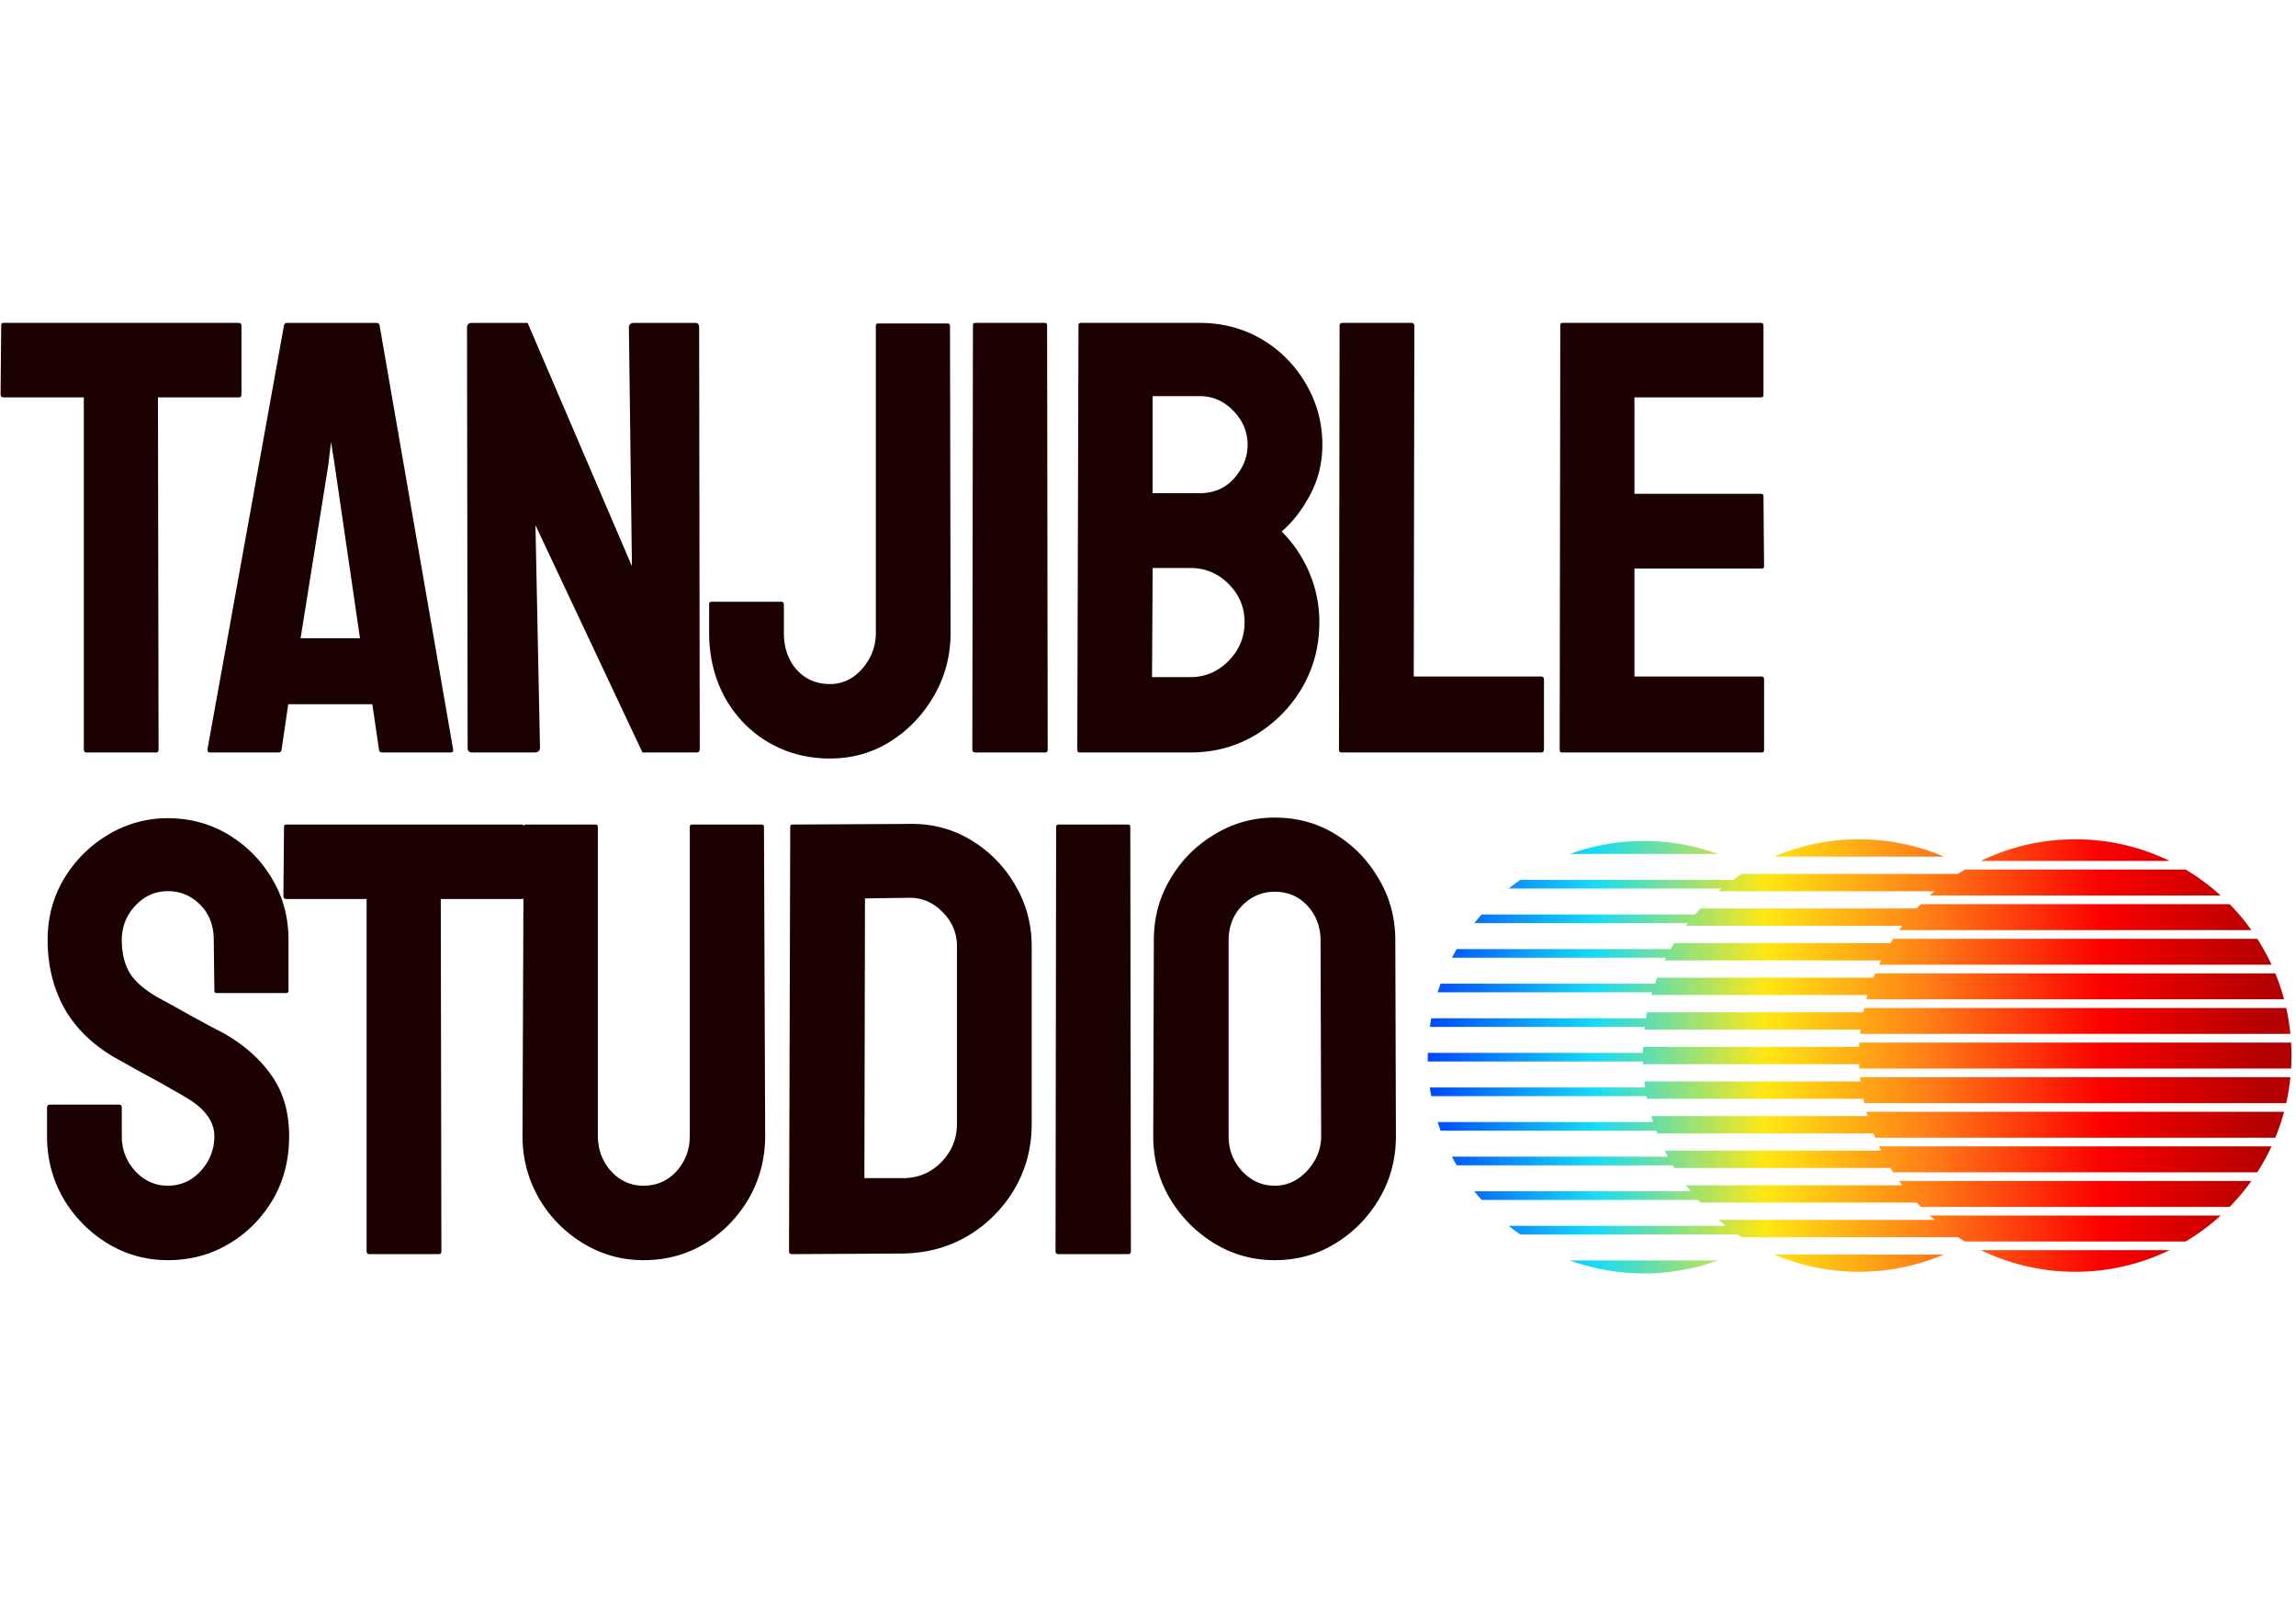
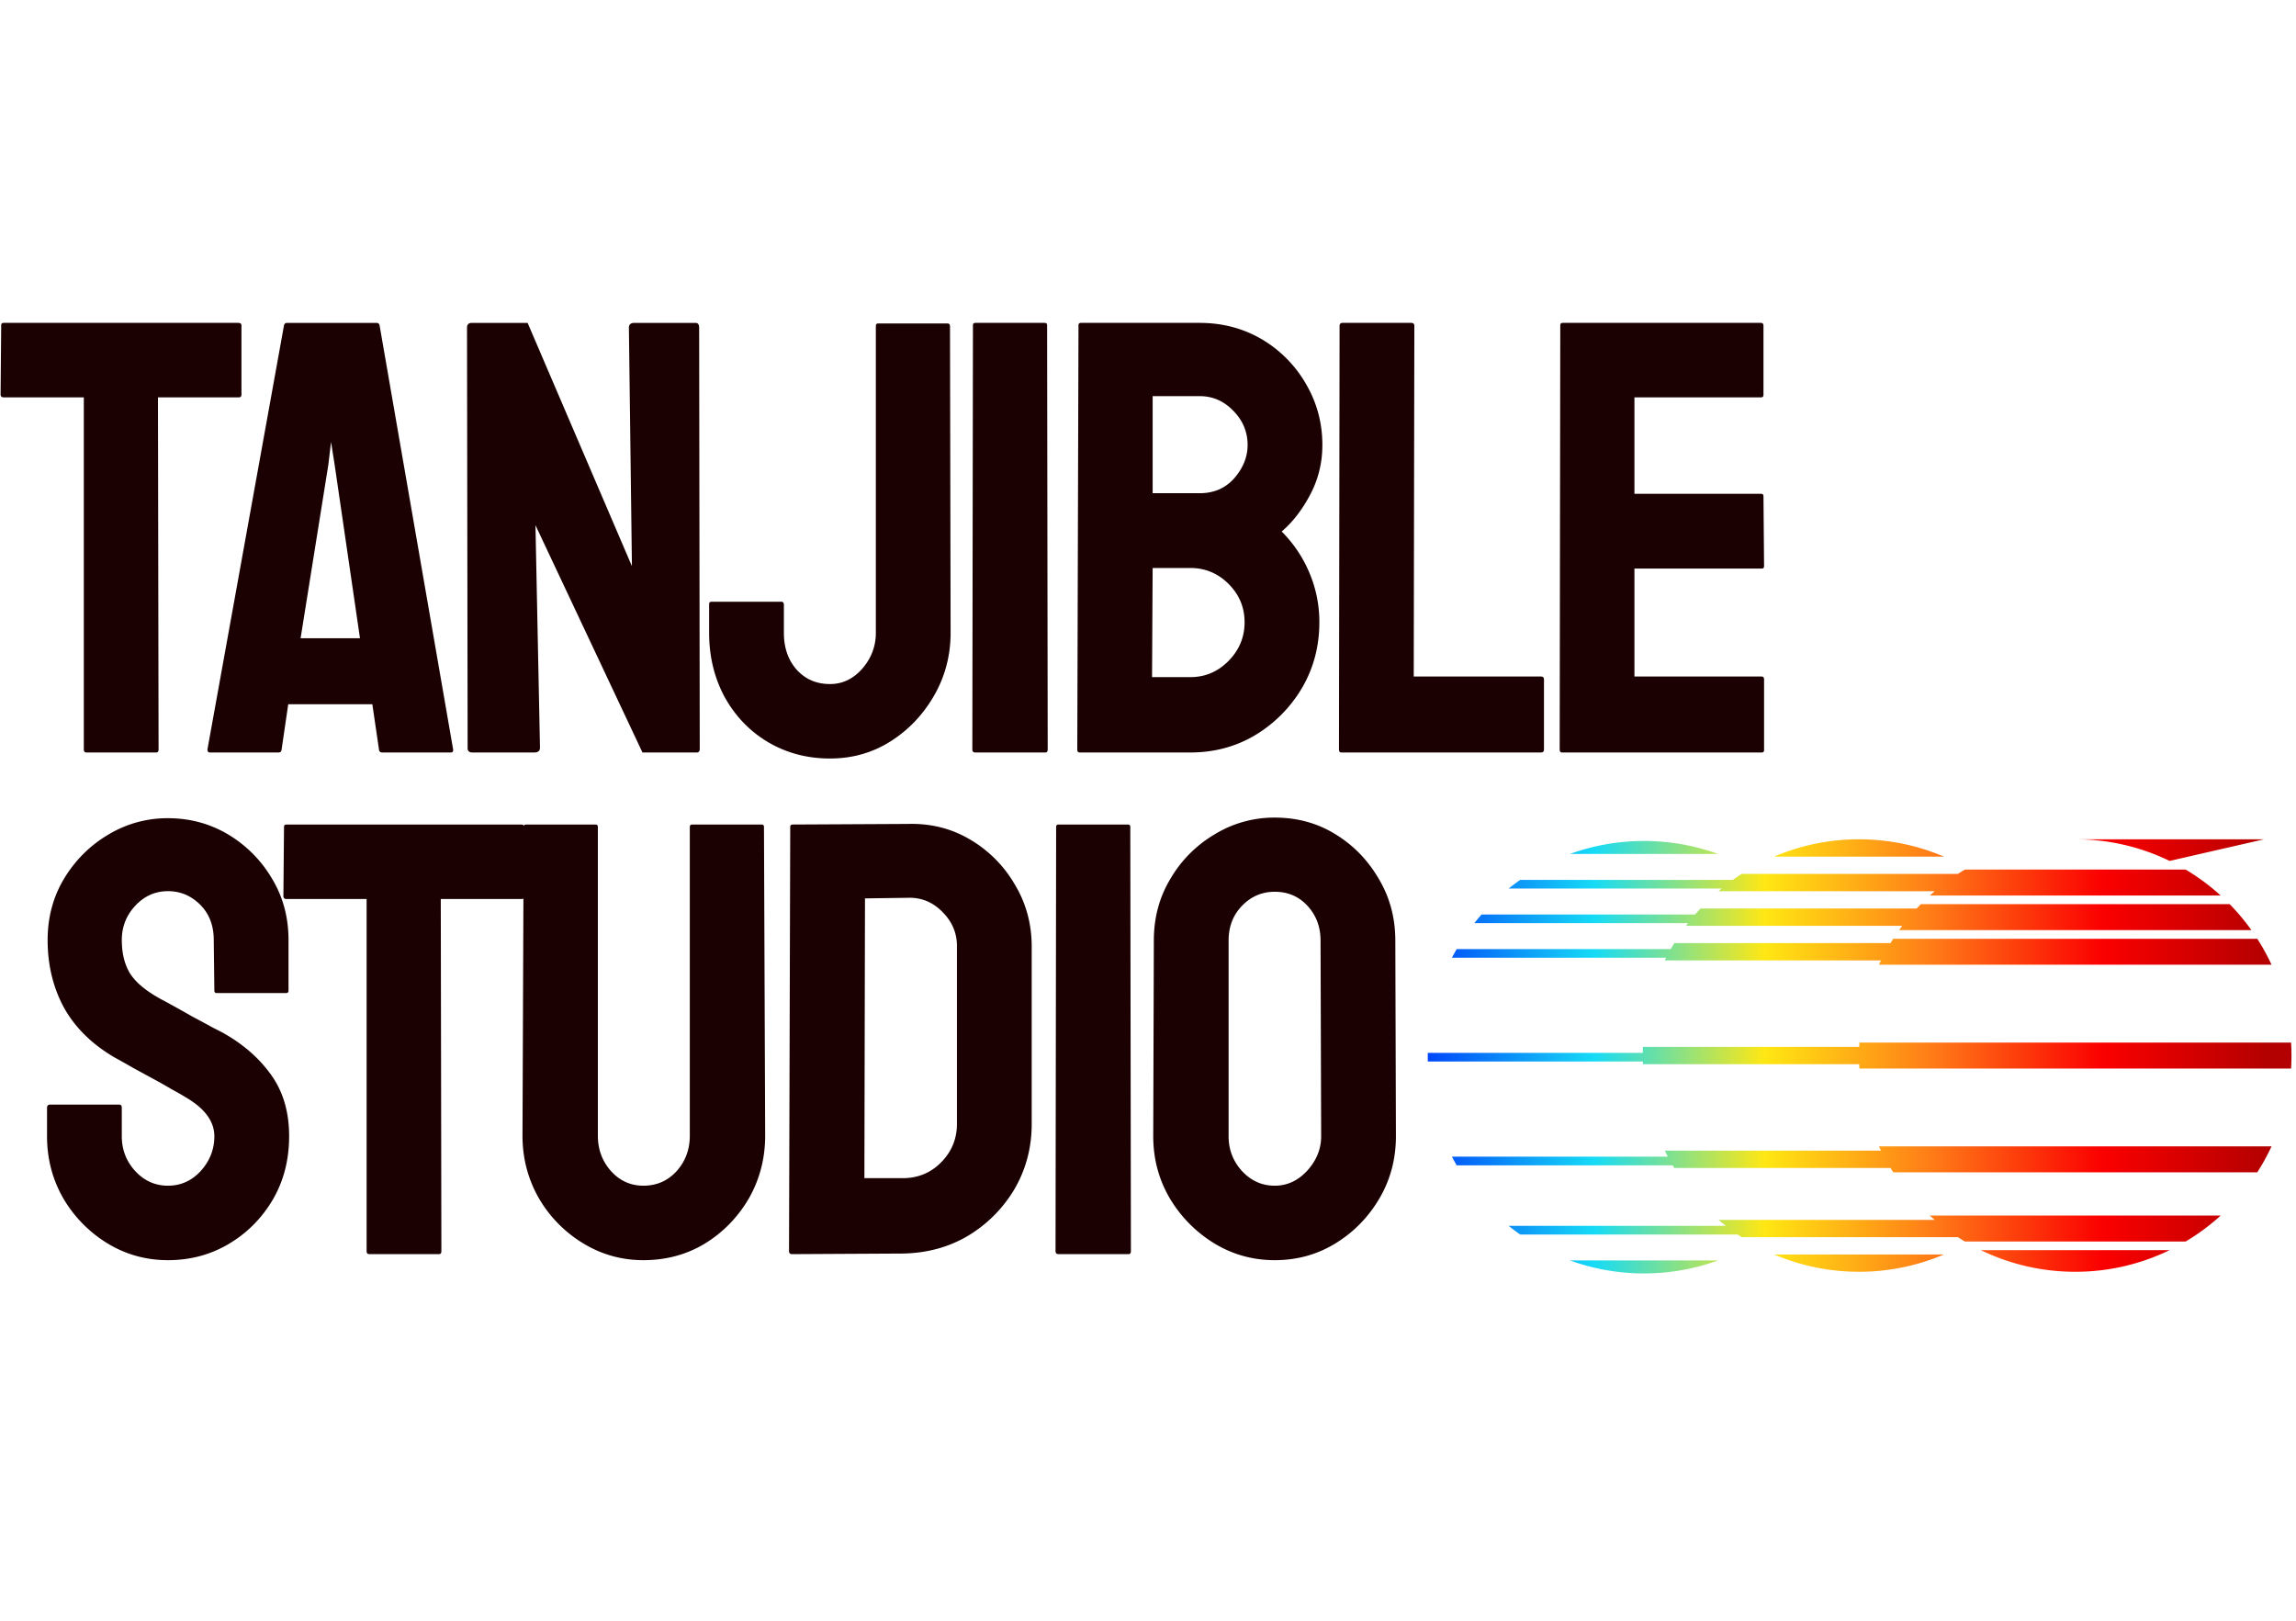
<svg xmlns="http://www.w3.org/2000/svg" width="238" height="168" fill="none">
  <path fill="#1B0101" d="M16.188 78h-7.22c-.187 0-.28-.104-.28-.313v-36.5H.374c-.208 0-.313-.104-.313-.312l.063-7.156c0-.167.083-.25.25-.25h24.313c.229 0 .343.083.343.25v7.156c0 .208-.083.313-.25.313h-8.406l.063 36.5c0 .208-.084.312-.25.312Zm5.315-.313L29.44 33.72c.042-.167.146-.25.313-.25h9.28c.167 0 .272.083.313.25l7.625 43.968c.021.209-.062.313-.25.313h-7.093c-.209 0-.323-.104-.344-.313L38.596 73h-8.718l-.688 4.688c-.02.208-.125.312-.313.312h-7.124c-.167 0-.25-.104-.25-.313Zm12.53-29.5-2.874 17.97h6.156l-2.625-17.97-.375-2.374-.281 2.374ZM55.38 78h-6.406c-.334 0-.5-.146-.5-.438L48.41 33.97c0-.334.167-.5.5-.5h5.782l10.812 25.218-.313-24.718c0-.334.188-.5.563-.5h6.344c.25 0 .375.166.375.5l.062 43.656c0 .25-.104.375-.312.375h-5.625L55.505 54.437l.469 23.063c0 .333-.198.5-.594.5Zm30.659.625c-2.354 0-4.49-.563-6.407-1.688-1.895-1.124-3.395-2.677-4.5-4.656-1.083-2-1.625-4.229-1.625-6.687v-2.969c0-.167.084-.25.25-.25h7.25c.167 0 .25.115.25.344v2.875c0 1.562.448 2.844 1.344 3.844.896.979 2.042 1.468 3.438 1.468 1.291 0 2.406-.531 3.343-1.594.938-1.083 1.407-2.322 1.407-3.718V33.78c0-.166.083-.25.25-.25h7.187c.167 0 .25.104.25.313l.063 31.75c0 2.333-.563 4.49-1.688 6.469-1.146 2-2.656 3.593-4.531 4.78-1.875 1.188-3.969 1.782-6.281 1.782ZM108.354 78h-7.25c-.209 0-.313-.104-.313-.313l.063-43.968c0-.167.083-.25.25-.25h7.187c.167 0 .25.083.25.25l.063 43.968c0 .209-.084.313-.25.313Zm15.033 0h-11.468c-.167 0-.25-.104-.25-.313l.125-43.968c0-.167.083-.25.25-.25h12.312c2.396 0 4.573.583 6.531 1.75a12.772 12.772 0 0 1 4.532 4.656c1.104 1.917 1.656 4 1.656 6.25 0 1.833-.417 3.542-1.25 5.125-.833 1.583-1.823 2.865-2.969 3.844a13.343 13.343 0 0 1 2.875 4.281 13.01 13.01 0 0 1 1.031 5.125c0 2.48-.593 4.74-1.781 6.781a14.002 14.002 0 0 1-4.844 4.906c-2.02 1.209-4.27 1.813-6.75 1.813Zm.969-36.938h-4.875v10.063h4.875c1.479 0 2.677-.52 3.594-1.563.917-1.062 1.375-2.208 1.375-3.437 0-1.354-.49-2.531-1.469-3.531-.979-1.021-2.146-1.532-3.5-1.532Zm-.969 17.813h-3.906l-.062 11.313h3.968c1.542 0 2.865-.563 3.969-1.688 1.104-1.125 1.656-2.458 1.656-4 0-1.542-.552-2.865-1.656-3.969-1.104-1.104-2.427-1.656-3.969-1.656ZM159.734 78h-20.688c-.166 0-.25-.104-.25-.313l.063-43.906c0-.208.104-.312.312-.312h7.125c.209 0 .313.104.313.312l-.063 36.344h13.188c.208 0 .312.104.312.313v7.25c0 .208-.104.312-.312.312Zm22.877 0h-20.687c-.167 0-.25-.104-.25-.313l.062-43.968c0-.167.084-.25.25-.25h20.563c.166 0 .25.104.25.312v7.157c0 .166-.084.25-.25.25h-13.125v10h13.125c.166 0 .25.083.25.25l.062 7.25c0 .166-.083.25-.25.25h-13.187v11.187h13.187c.167 0 .25.104.25.313v7.312c0 .167-.083.25-.25.25ZM17.406 130.625c-2.27 0-4.364-.583-6.281-1.75a13.383 13.383 0 0 1-4.563-4.656c-1.125-1.959-1.687-4.104-1.687-6.438v-2.937c0-.229.104-.344.313-.344h7.187c.167 0 .25.115.25.344v2.937c0 1.396.469 2.604 1.406 3.625.938 1 2.063 1.5 3.375 1.5 1.334 0 2.469-.51 3.407-1.531.937-1.042 1.406-2.24 1.406-3.594 0-1.562-1.021-2.927-3.063-4.093-.333-.209-.77-.459-1.312-.75a50.51 50.51 0 0 0-1.875-1.063c-.73-.396-1.438-.781-2.125-1.156-.688-.396-1.354-.771-2-1.125-2.334-1.375-4.073-3.094-5.219-5.156-1.125-2.084-1.688-4.417-1.688-7 0-2.376.584-4.521 1.75-6.438 1.167-1.896 2.688-3.396 4.563-4.5a11.852 11.852 0 0 1 6.156-1.688c2.271 0 4.354.563 6.25 1.688a13.017 13.017 0 0 1 4.532 4.563c1.145 1.895 1.718 4.02 1.718 6.374v5.251c0 .166-.083.25-.25.25H22.47c-.167 0-.25-.084-.25-.25l-.063-5.25c0-1.5-.468-2.72-1.406-3.657-.938-.937-2.052-1.406-3.344-1.406-1.312 0-2.437.5-3.375 1.5-.937 1-1.406 2.188-1.406 3.563 0 1.395.292 2.562.875 3.5.604.937 1.698 1.833 3.281 2.687.167.083.552.292 1.157.625.604.333 1.27.708 2 1.125.75.396 1.427.76 2.03 1.094.605.312.97.5 1.095.562 2.125 1.188 3.802 2.646 5.03 4.375 1.25 1.729 1.876 3.854 1.876 6.375 0 2.438-.563 4.625-1.688 6.563-1.146 1.937-2.666 3.468-4.562 4.594-1.896 1.124-4 1.687-6.313 1.687ZM45.502 130h-7.218c-.188 0-.282-.104-.282-.312v-36.5H29.69c-.208 0-.313-.105-.313-.313l.063-7.156c0-.167.083-.25.25-.25h24.312c.23 0 .344.083.344.25v7.156c0 .208-.083.313-.25.313H45.69l.063 36.5c0 .208-.084.312-.25.312Zm21.19.625c-2.25 0-4.333-.583-6.25-1.75a13.208 13.208 0 0 1-4.593-4.687c-1.125-1.98-1.688-4.136-1.688-6.469l.125-32c0-.167.084-.25.25-.25h7.188c.166 0 .25.083.25.25v32c0 1.437.458 2.666 1.375 3.687.916 1 2.031 1.5 3.343 1.5 1.376 0 2.521-.5 3.438-1.5.917-1.021 1.375-2.25 1.375-3.687v-32c0-.167.083-.25.25-.25h7.188c.166 0 .25.083.25.25l.124 32c0 2.354-.562 4.521-1.687 6.5-1.146 1.958-2.667 3.521-4.563 4.687-1.895 1.146-4.02 1.719-6.374 1.719Zm26.878-.687L82.101 130c-.208 0-.312-.104-.312-.312l.125-43.97c0-.166.083-.25.25-.25l11.968-.062c2.375-.062 4.521.48 6.438 1.625a12.876 12.876 0 0 1 4.625 4.656c1.167 1.938 1.75 4.084 1.75 6.438V116.5c0 2.458-.594 4.708-1.781 6.75a13.926 13.926 0 0 1-4.813 4.844c-2 1.187-4.26 1.802-6.781 1.844Zm.563-36.875-4.47.062-.062 29h3.969c1.583 0 2.917-.552 4-1.656 1.083-1.104 1.625-2.427 1.625-3.969V98.062c0-1.354-.5-2.53-1.5-3.53-1-1.022-2.188-1.511-3.563-1.47ZM116.978 130h-7.25c-.209 0-.313-.104-.313-.312l.063-43.97c0-.166.083-.25.25-.25h7.187c.167 0 .25.084.25.25l.063 43.97c0 .208-.084.312-.25.312Zm15.158.625c-2.27 0-4.364-.583-6.281-1.75a13.656 13.656 0 0 1-4.594-4.656c-1.145-1.959-1.718-4.104-1.718-6.438l.062-20.281c0-2.375.573-4.51 1.719-6.406a12.857 12.857 0 0 1 4.562-4.594 11.8 11.8 0 0 1 6.25-1.75c2.334 0 4.428.573 6.282 1.719 1.875 1.146 3.375 2.687 4.5 4.625 1.146 1.916 1.718 4.052 1.718 6.406l.063 20.281c0 2.334-.563 4.469-1.688 6.407-1.145 1.958-2.666 3.52-4.562 4.687-1.896 1.167-4 1.75-6.313 1.75Zm0-7.719c1.292 0 2.417-.521 3.375-1.562.959-1.063 1.438-2.25 1.438-3.563l-.063-20.281c0-1.417-.447-2.615-1.343-3.594-.896-.979-2.032-1.469-3.407-1.469-1.312 0-2.437.48-3.375 1.438-.937.958-1.406 2.167-1.406 3.625v20.281c0 1.396.469 2.604 1.406 3.625.938 1 2.063 1.5 3.375 1.5Z" />
-   <path fill="url(#a)" d="M224.899 89.241A22.319 22.319 0 0 0 215.117 87a22.32 22.32 0 0 0-9.781 2.241h19.563Z" />
+   <path fill="url(#a)" d="M224.899 89.241A22.319 22.319 0 0 0 215.117 87h19.563Z" />
  <path fill="url(#b)" d="M202.951 90.586c.238-.154.479-.303.722-.448h22.889a22.423 22.423 0 0 1 3.631 2.69h-30.151c.167-.152.337-.302.508-.449h-22.414c.108-.093.218-.185.329-.276h-22.079c.389-.311.787-.61 1.196-.896h22.046c.298-.214.601-.421.909-.62h22.414Z" />
  <path fill="url(#c)" d="M233.378 96.414a22.524 22.524 0 0 0-2.254-2.69H199.11c-.144.148-.286.297-.427.448H176.27c-.189.204-.374.41-.555.621h-22.14a22.2 22.2 0 0 0-.748.897h22.154a55.1 55.1 0 0 0-.21.276h22.413c-.111.148-.22.297-.327.448h36.521Z" />
  <path fill="url(#d)" d="M195.968 97.759c.093-.15.186-.3.282-.448h37.736a22.562 22.562 0 0 1 1.479 2.689H194.77c.07-.15.141-.3.214-.448h-22.413l.137-.276h-22.201c.157-.303.321-.602.492-.896h22.19c.12-.21.241-.416.366-.621h22.413Z" />
-   <path fill="url(#e)" d="M236.766 103.586a22.133 22.133 0 0 0-.91-2.689h-41.477c-.061.148-.121.298-.179.448h-22.414c-.08.205-.156.412-.229.621h-22.228c-.107.296-.208.595-.303.896h22.236l-.082.276h22.413l-.125.448h43.298Z" />
-   <path fill="url(#f)" d="M193.151 104.931c.032-.15.063-.299.097-.448h43.739c.197.878.343 1.776.433 2.689h-44.606c.015-.15.031-.299.049-.448H170.45l.033-.276h-22.265c.042-.301.09-.599.144-.896h22.259c.036-.208.075-.415.117-.621h22.413Z" />
  <path fill="url(#g)" d="M237.532 109.414c0 .451-.014.9-.041 1.345h-44.748a16.661 16.661 0 0 1-.021-.449h-22.415c-.003-.091-.007-.183-.009-.275h-22.294a33.455 33.455 0 0 1 0-.897h22.287c.003-.208.008-.414.016-.621h22.415c.005-.149.012-.299.021-.448h44.748c.027.445.041.893.041 1.345Z" />
-   <path fill="url(#h)" d="M237.42 111.655c-.09.914-.236 1.812-.433 2.69h-43.739c-.034-.149-.065-.299-.097-.449h-22.413l-.054-.275h-22.322a22.043 22.043 0 0 1-.144-.897h22.314a18.162 18.162 0 0 1-.082-.621h22.413a21.904 21.904 0 0 1-.049-.448h44.606Z" />
-   <path fill="url(#i)" d="M194.2 117.483c.058.15.118.3.179.448h41.477c.358-.87.663-1.768.91-2.69h-43.298l.125.449H171.18c.061.208.124.415.191.62h-22.345c.095.302.196.601.303.897h22.353c.033.092.068.184.104.276H194.2Z" />
  <path fill="url(#j)" d="M235.465 118.828a22.525 22.525 0 0 1-1.479 2.689H196.25a22.58 22.58 0 0 1-.282-.448h-22.413a15.458 15.458 0 0 1-.165-.276h-22.391a21.606 21.606 0 0 1-.492-.896h22.38a22.599 22.599 0 0 1-.316-.621h22.413a26.185 26.185 0 0 1-.214-.448h40.695Z" />
-   <path fill="url(#k)" d="M198.683 124.655c.141.152.283.301.427.448h32.014a22.478 22.478 0 0 0 2.254-2.689h-36.521c.107.151.216.3.327.448h-22.413c.158.21.318.417.484.621h-22.428c.242.305.491.604.748.896h22.443c.083.093.167.185.252.276h22.413Z" />
  <path fill="url(#l)" d="M230.193 126a22.407 22.407 0 0 1-3.631 2.69h-22.889a25.512 25.512 0 0 1-.722-.448h-22.414a24.89 24.89 0 0 1-.415-.276h-22.54a22.72 22.72 0 0 1-1.196-.897h22.507a22.27 22.27 0 0 1-.757-.621h22.414a21.402 21.402 0 0 1-.508-.448h30.151Z" />
  <path fill="url(#m)" d="M205.336 129.586a22.321 22.321 0 0 0 9.781 2.242 22.32 22.32 0 0 0 9.782-2.242h-19.563Z" />
  <path fill="url(#n)" d="M178.078 88.517a22.363 22.363 0 0 0-7.664-1.344c-2.692 0-5.274.474-7.665 1.344h15.329Z" />
  <path fill="url(#o)" d="M162.749 130.655a22.376 22.376 0 0 0 7.665 1.345c2.692 0 5.274-.475 7.664-1.345h-15.329Z" />
  <path fill="url(#p)" d="M192.704 87c3.123 0 6.097.639 8.799 1.793h-17.598A22.342 22.342 0 0 1 192.704 87Z" />
  <path fill="url(#q)" d="M192.704 131.828c-3.123 0-6.098-.639-8.799-1.793h17.598a22.349 22.349 0 0 1-8.799 1.793Z" />
  <defs>
    <linearGradient id="a" x1="148" x2="235.166" y1="106.77" y2="106.77" gradientUnits="userSpaceOnUse">
      <stop stop-color="#0046F9" />
      <stop offset=".198" stop-color="#16DBF6" />
      <stop offset=".401" stop-color="#FFE713" />
      <stop offset=".604" stop-color="#FF7917" />
      <stop offset=".802" stop-color="#FB0000" />
      <stop offset="1" stop-color="#B30000" />
    </linearGradient>
    <linearGradient id="b" x1="148" x2="235.166" y1="106.77" y2="106.77" gradientUnits="userSpaceOnUse">
      <stop stop-color="#0046F9" />
      <stop offset=".198" stop-color="#16DBF6" />
      <stop offset=".401" stop-color="#FFE713" />
      <stop offset=".604" stop-color="#FF7917" />
      <stop offset=".802" stop-color="#FB0000" />
      <stop offset="1" stop-color="#B30000" />
    </linearGradient>
    <linearGradient id="c" x1="148" x2="235.166" y1="106.77" y2="106.77" gradientUnits="userSpaceOnUse">
      <stop stop-color="#0046F9" />
      <stop offset=".198" stop-color="#16DBF6" />
      <stop offset=".401" stop-color="#FFE713" />
      <stop offset=".604" stop-color="#FF7917" />
      <stop offset=".802" stop-color="#FB0000" />
      <stop offset="1" stop-color="#B30000" />
    </linearGradient>
    <linearGradient id="d" x1="148" x2="235.166" y1="106.77" y2="106.77" gradientUnits="userSpaceOnUse">
      <stop stop-color="#0046F9" />
      <stop offset=".198" stop-color="#16DBF6" />
      <stop offset=".401" stop-color="#FFE713" />
      <stop offset=".604" stop-color="#FF7917" />
      <stop offset=".802" stop-color="#FB0000" />
      <stop offset="1" stop-color="#B30000" />
    </linearGradient>
    <linearGradient id="e" x1="148" x2="235.166" y1="106.77" y2="106.77" gradientUnits="userSpaceOnUse">
      <stop stop-color="#0046F9" />
      <stop offset=".198" stop-color="#16DBF6" />
      <stop offset=".401" stop-color="#FFE713" />
      <stop offset=".604" stop-color="#FF7917" />
      <stop offset=".802" stop-color="#FB0000" />
      <stop offset="1" stop-color="#B30000" />
    </linearGradient>
    <linearGradient id="f" x1="148" x2="235.166" y1="106.77" y2="106.77" gradientUnits="userSpaceOnUse">
      <stop stop-color="#0046F9" />
      <stop offset=".198" stop-color="#16DBF6" />
      <stop offset=".401" stop-color="#FFE713" />
      <stop offset=".604" stop-color="#FF7917" />
      <stop offset=".802" stop-color="#FB0000" />
      <stop offset="1" stop-color="#B30000" />
    </linearGradient>
    <linearGradient id="g" x1="148" x2="235.166" y1="106.77" y2="106.77" gradientUnits="userSpaceOnUse">
      <stop stop-color="#0046F9" />
      <stop offset=".198" stop-color="#16DBF6" />
      <stop offset=".401" stop-color="#FFE713" />
      <stop offset=".604" stop-color="#FF7917" />
      <stop offset=".802" stop-color="#FB0000" />
      <stop offset="1" stop-color="#B30000" />
    </linearGradient>
    <linearGradient id="h" x1="148" x2="235.166" y1="106.769" y2="106.769" gradientUnits="userSpaceOnUse">
      <stop stop-color="#0046F9" />
      <stop offset=".198" stop-color="#16DBF6" />
      <stop offset=".401" stop-color="#FFE713" />
      <stop offset=".604" stop-color="#FF7917" />
      <stop offset=".802" stop-color="#FB0000" />
      <stop offset="1" stop-color="#B30000" />
    </linearGradient>
    <linearGradient id="i" x1="148" x2="235.166" y1="106.77" y2="106.77" gradientUnits="userSpaceOnUse">
      <stop stop-color="#0046F9" />
      <stop offset=".198" stop-color="#16DBF6" />
      <stop offset=".401" stop-color="#FFE713" />
      <stop offset=".604" stop-color="#FF7917" />
      <stop offset=".802" stop-color="#FB0000" />
      <stop offset="1" stop-color="#B30000" />
    </linearGradient>
    <linearGradient id="j" x1="148" x2="235.166" y1="106.77" y2="106.77" gradientUnits="userSpaceOnUse">
      <stop stop-color="#0046F9" />
      <stop offset=".198" stop-color="#16DBF6" />
      <stop offset=".401" stop-color="#FFE713" />
      <stop offset=".604" stop-color="#FF7917" />
      <stop offset=".802" stop-color="#FB0000" />
      <stop offset="1" stop-color="#B30000" />
    </linearGradient>
    <linearGradient id="k" x1="148" x2="235.166" y1="106.77" y2="106.77" gradientUnits="userSpaceOnUse">
      <stop stop-color="#0046F9" />
      <stop offset=".198" stop-color="#16DBF6" />
      <stop offset=".401" stop-color="#FFE713" />
      <stop offset=".604" stop-color="#FF7917" />
      <stop offset=".802" stop-color="#FB0000" />
      <stop offset="1" stop-color="#B30000" />
    </linearGradient>
    <linearGradient id="l" x1="148" x2="235.166" y1="106.77" y2="106.77" gradientUnits="userSpaceOnUse">
      <stop stop-color="#0046F9" />
      <stop offset=".198" stop-color="#16DBF6" />
      <stop offset=".401" stop-color="#FFE713" />
      <stop offset=".604" stop-color="#FF7917" />
      <stop offset=".802" stop-color="#FB0000" />
      <stop offset="1" stop-color="#B30000" />
    </linearGradient>
    <linearGradient id="m" x1="148" x2="235.166" y1="106.77" y2="106.77" gradientUnits="userSpaceOnUse">
      <stop stop-color="#0046F9" />
      <stop offset=".198" stop-color="#16DBF6" />
      <stop offset=".401" stop-color="#FFE713" />
      <stop offset=".604" stop-color="#FF7917" />
      <stop offset=".802" stop-color="#FB0000" />
      <stop offset="1" stop-color="#B30000" />
    </linearGradient>
    <linearGradient id="n" x1="148" x2="235.166" y1="106.77" y2="106.77" gradientUnits="userSpaceOnUse">
      <stop stop-color="#0046F9" />
      <stop offset=".198" stop-color="#16DBF6" />
      <stop offset=".401" stop-color="#FFE713" />
      <stop offset=".604" stop-color="#FF7917" />
      <stop offset=".802" stop-color="#FB0000" />
      <stop offset="1" stop-color="#B30000" />
    </linearGradient>
    <linearGradient id="o" x1="148" x2="235.166" y1="106.77" y2="106.77" gradientUnits="userSpaceOnUse">
      <stop stop-color="#0046F9" />
      <stop offset=".198" stop-color="#16DBF6" />
      <stop offset=".401" stop-color="#FFE713" />
      <stop offset=".604" stop-color="#FF7917" />
      <stop offset=".802" stop-color="#FB0000" />
      <stop offset="1" stop-color="#B30000" />
    </linearGradient>
    <linearGradient id="p" x1="148" x2="235.166" y1="106.77" y2="106.77" gradientUnits="userSpaceOnUse">
      <stop stop-color="#0046F9" />
      <stop offset=".198" stop-color="#16DBF6" />
      <stop offset=".401" stop-color="#FFE713" />
      <stop offset=".604" stop-color="#FF7917" />
      <stop offset=".802" stop-color="#FB0000" />
      <stop offset="1" stop-color="#B30000" />
    </linearGradient>
    <linearGradient id="q" x1="148" x2="235.166" y1="106.77" y2="106.77" gradientUnits="userSpaceOnUse">
      <stop stop-color="#0046F9" />
      <stop offset=".198" stop-color="#16DBF6" />
      <stop offset=".401" stop-color="#FFE713" />
      <stop offset=".604" stop-color="#FF7917" />
      <stop offset=".802" stop-color="#FB0000" />
      <stop offset="1" stop-color="#B30000" />
    </linearGradient>
  </defs>
</svg>